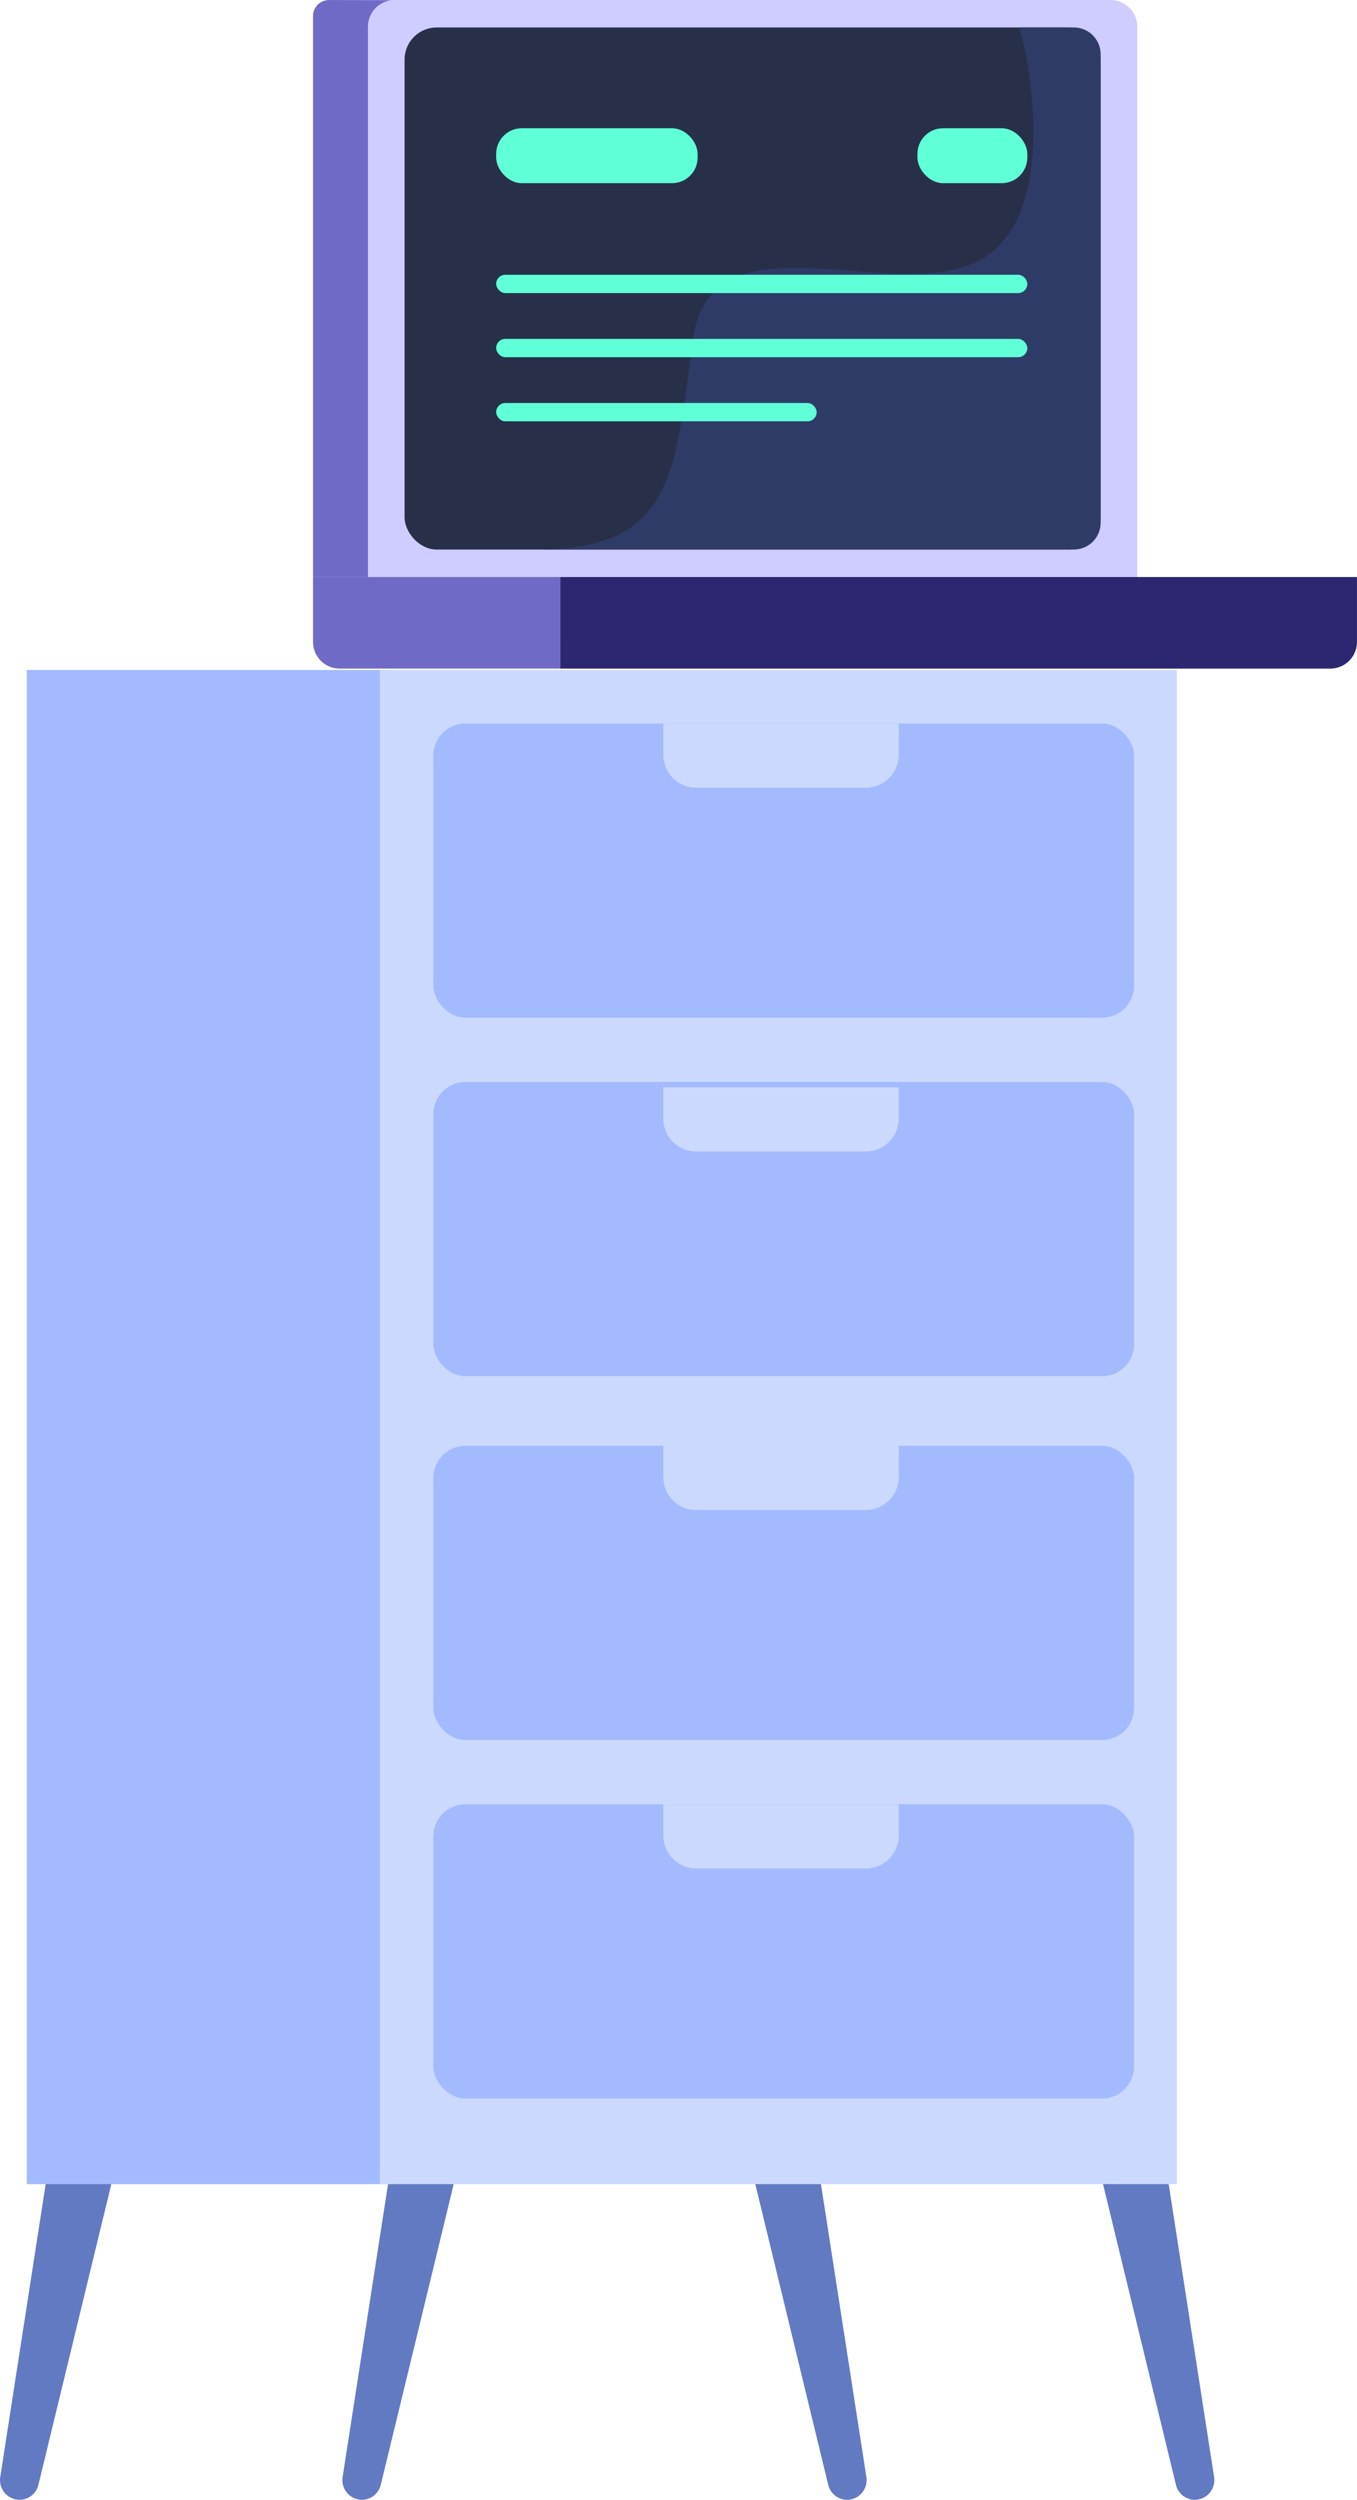
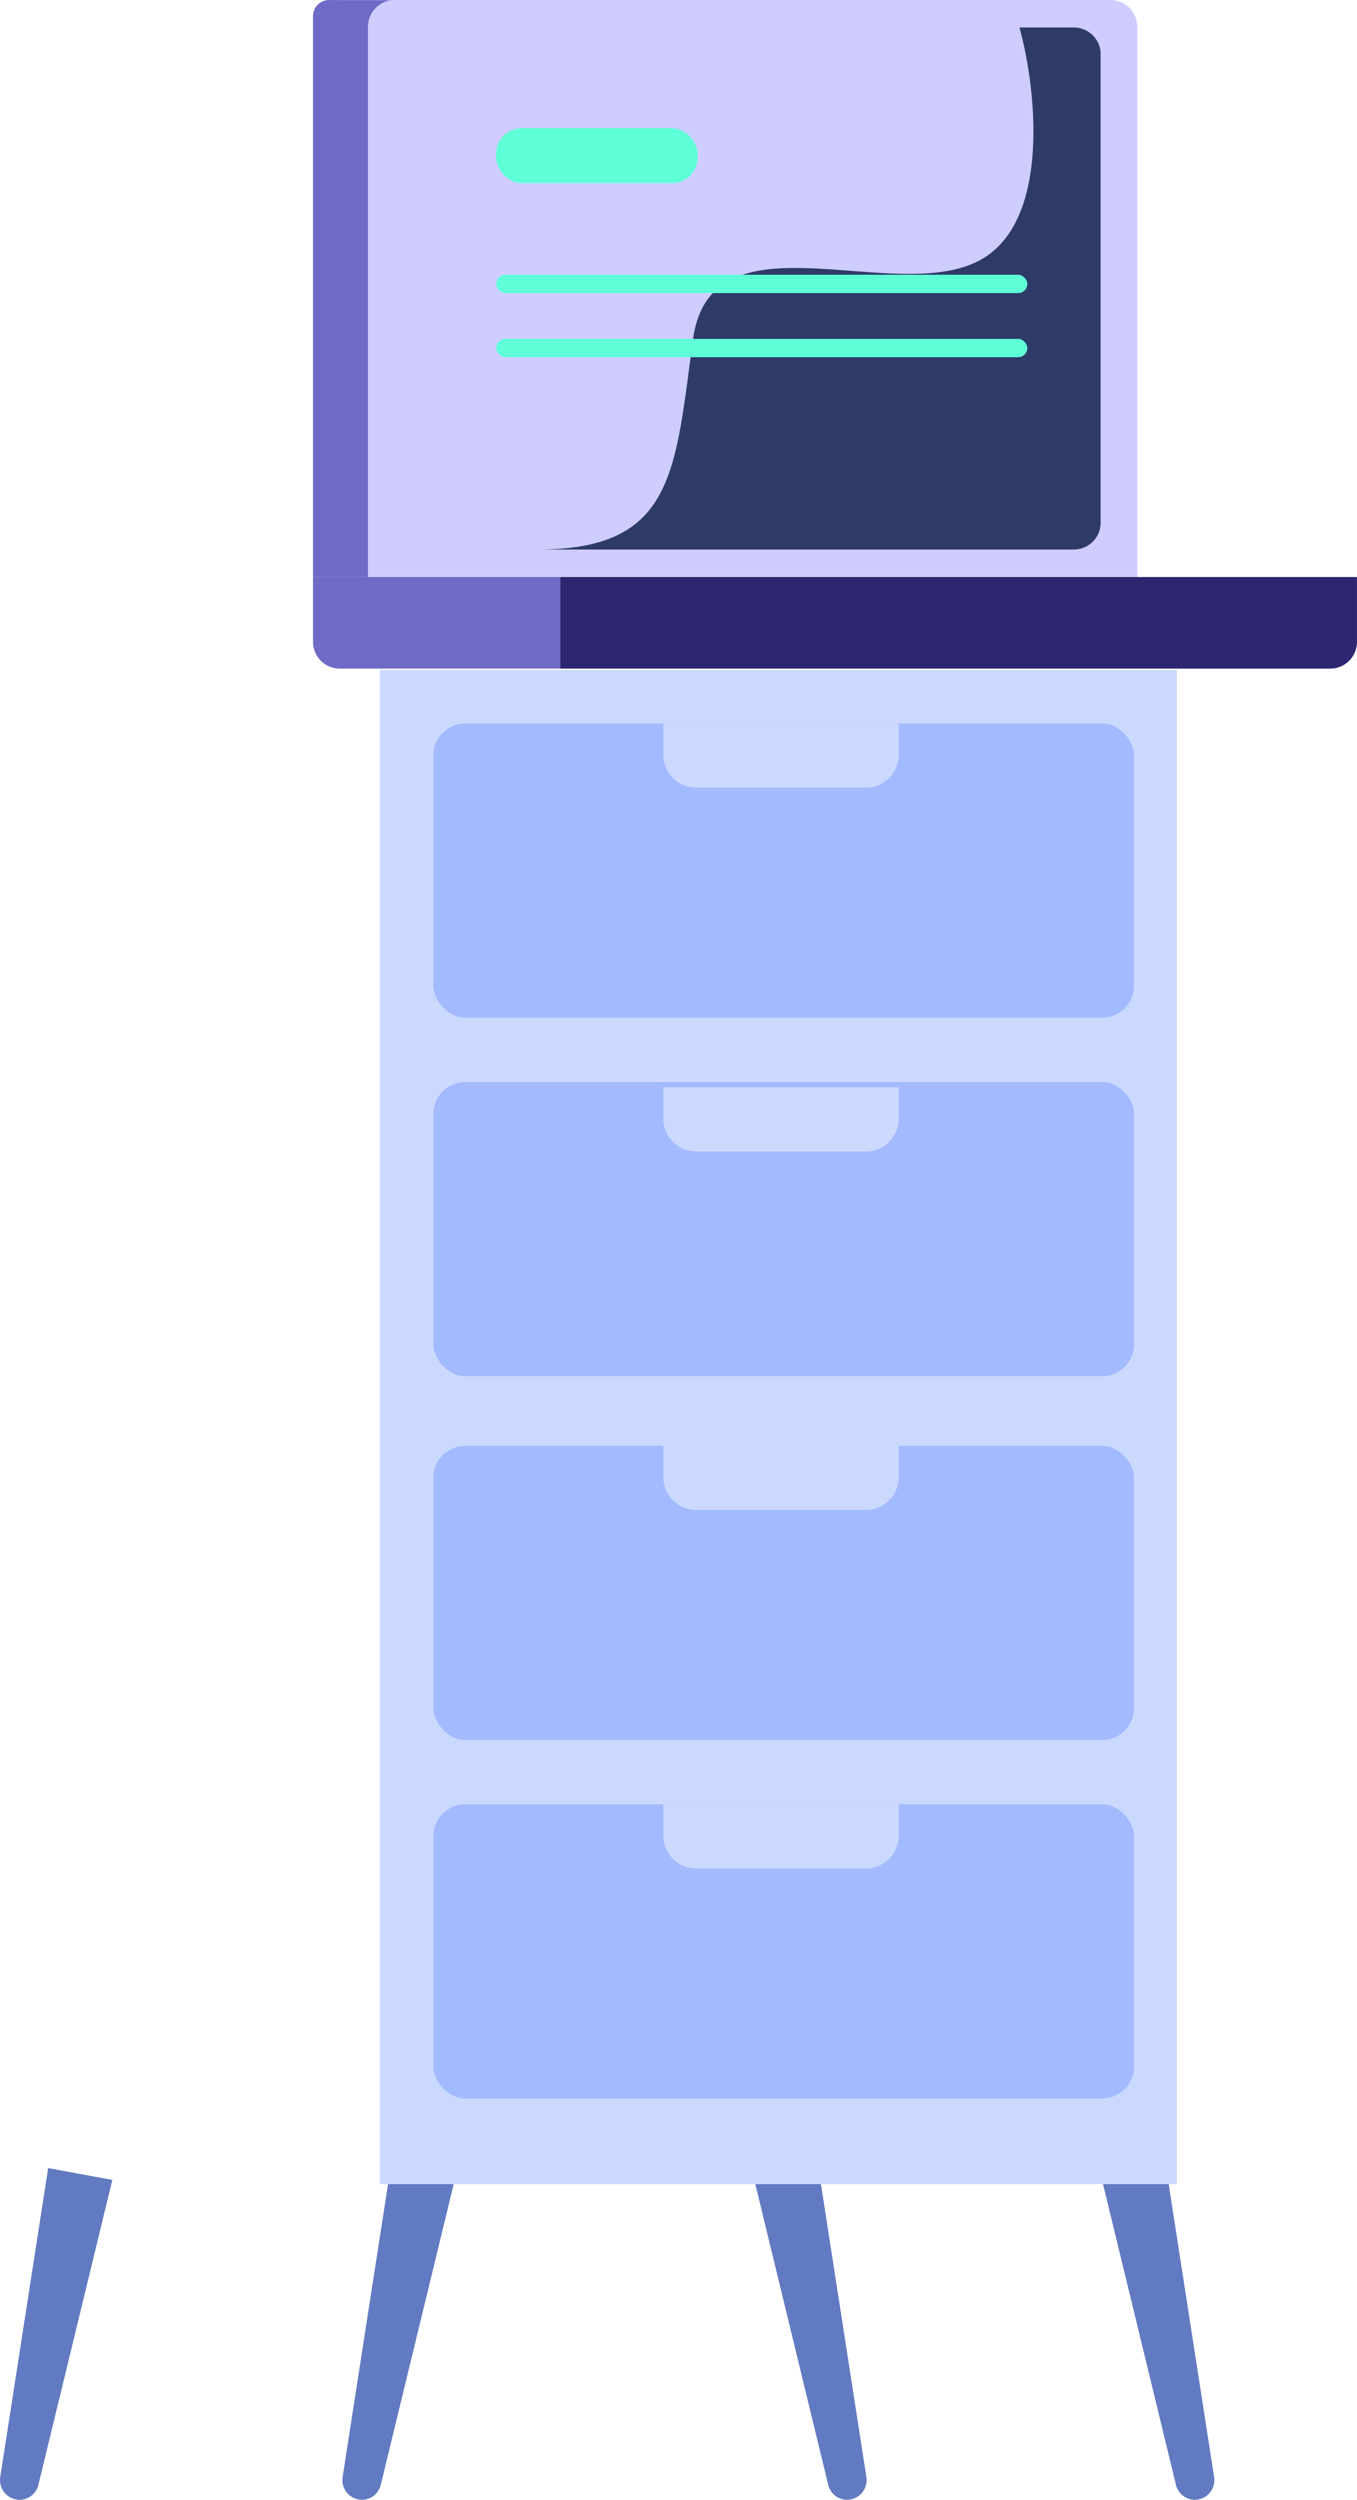
<svg xmlns="http://www.w3.org/2000/svg" height="389.851" viewBox="0 0 211.66 389.851" width="211.66">
  <path d="m220.48 331.733a3.077 3.077 0 0 0 3-3.575l-7.469-48.158-10.011 1.845 11.528 47.536a3.051 3.051 0 0 0 2.952 2.352z" fill="#627ac1" fill-rule="evenodd" transform="translate(-34.112 58.117)" />
  <path d="m155.48 331.733a3.077 3.077 0 0 0 3-3.575l-7.469-48.158-10.011 1.845 11.528 47.536a3.051 3.051 0 0 0 2.952 2.352z" fill="#627ac1" fill-rule="evenodd" transform="translate(-23.349 58.117)" />
  <path d="m3.042 331.733a3.077 3.077 0 0 1 -3-3.575l7.47-48.158 10.011 1.845-11.528 47.535a3.051 3.051 0 0 1 -2.953 2.353z" fill="#627ac1" fill-rule="evenodd" transform="translate(0 58.117)" />
  <path d="m67.042 331.733a3.077 3.077 0 0 1 -3-3.575l7.47-48.158 10.011 1.845-11.528 47.535a3.051 3.051 0 0 1 -2.953 2.353z" fill="#627ac1" fill-rule="evenodd" transform="translate(-10.598 58.117)" />
-   <path d="m4.172 104.484h56.74v236.137h-56.74z" fill="#a3baff" />
  <path d="m59.243 104.484h124.326v236.137h-124.326z" fill="#ccd9ff" />
  <rect fill="#a3baff" height="45.892" rx="5" width="109.307" x="67.587" y="112.828" />
  <path d="m124 15.006a5.129 5.129 0 0 0 5.245 5.006h26.224a5.13 5.13 0 0 0 5.245-5.006v-5.006h-36.714z" fill="#ccd9ff" transform="translate(-20.534 102.828)" />
  <rect fill="#a3baff" height="45.892" rx="5" width="109.307" x="67.587" y="168.733" />
  <rect fill="#a3baff" height="45.892" rx="5" width="109.307" x="67.587" y="225.473" />
  <rect fill="#a3baff" height="45.892" rx="5" width="109.307" x="67.587" y="281.378" />
  <path d="m124 83.006a5.129 5.129 0 0 0 5.245 5.006h26.224a5.13 5.13 0 0 0 5.245-5.006v-5.006h-36.714z" fill="#ccd9ff" transform="translate(-20.534 91.568)" />
  <path d="m124 150.006a5.13 5.13 0 0 0 5.245 5.006h26.224a5.13 5.13 0 0 0 5.245-5.006v-5.006h-36.714z" fill="#ccd9ff" transform="translate(-20.534 80.473)" />
  <path d="m124 217.006a5.13 5.13 0 0 0 5.245 5.006h26.224a5.13 5.13 0 0 0 5.245-5.006v-5.006h-36.714z" fill="#ccd9ff" transform="translate(-20.534 69.378)" />
  <path d="m.512 3.289a2.5 2.5 0 0 1 2.508-2.503l12.671.024-6.609 89.96h-8.57z" fill="#706ac7" transform="translate(48.31 -.781)" />
  <path d="m10.783 4.952a4.172 4.172 0 0 1 4.172-4.172h111.645a4.172 4.172 0 0 1 4.172 4.172v85.817h-119.989z" fill="#cfccff" transform="translate(46.609 -.78)" />
-   <rect fill="#282f48" height="81.419" rx="5" width="108.559" x="63.106" y="4.285" />
  <path d="m117.648 5.916c2.544 9.169 4.812 29.033-5.2 35.71-5.183 3.455-13.152 2.847-21.005 2.248-11.626-.887-23-1.754-24.7 10.607-.2 1.443-.384 2.844-.564 4.2-2.4 18.142-3.786 28.651-23.719 28.651h83.675a4.173 4.173 0 0 0 4.172-4.172v-73.072a4.172 4.172 0 0 0 -4.172-4.172z" fill="#2f3b67" fill-rule="evenodd" transform="translate(41.365 -1.63)" />
  <g fill="#5fffd8">
    <rect height="8.57" rx="4" width="31.425" x="77.39" y="19.998" />
-     <rect height="8.57" rx="4" width="17.141" x="143.097" y="19.998" />
    <rect height="2.857" rx="1.428" width="82.847" x="77.39" y="42.852" />
    <rect height="2.857" rx="1.428" width="82.847" x="77.39" y="52.851" />
-     <rect height="2.857" rx="1.428" width="49.994" x="77.39" y="62.85" />
  </g>
  <path d="m.512 108.628h38.567v14.284h-34.395a4.172 4.172 0 0 1 -4.172-4.172z" fill="#706ac7" transform="translate(48.31 -18.639)" />
  <path d="m46.732 108.628h124.268v10.112a4.172 4.172 0 0 1 -4.172 4.172h-120.096z" fill="#2c2770" transform="translate(40.656 -18.639)" />
</svg>